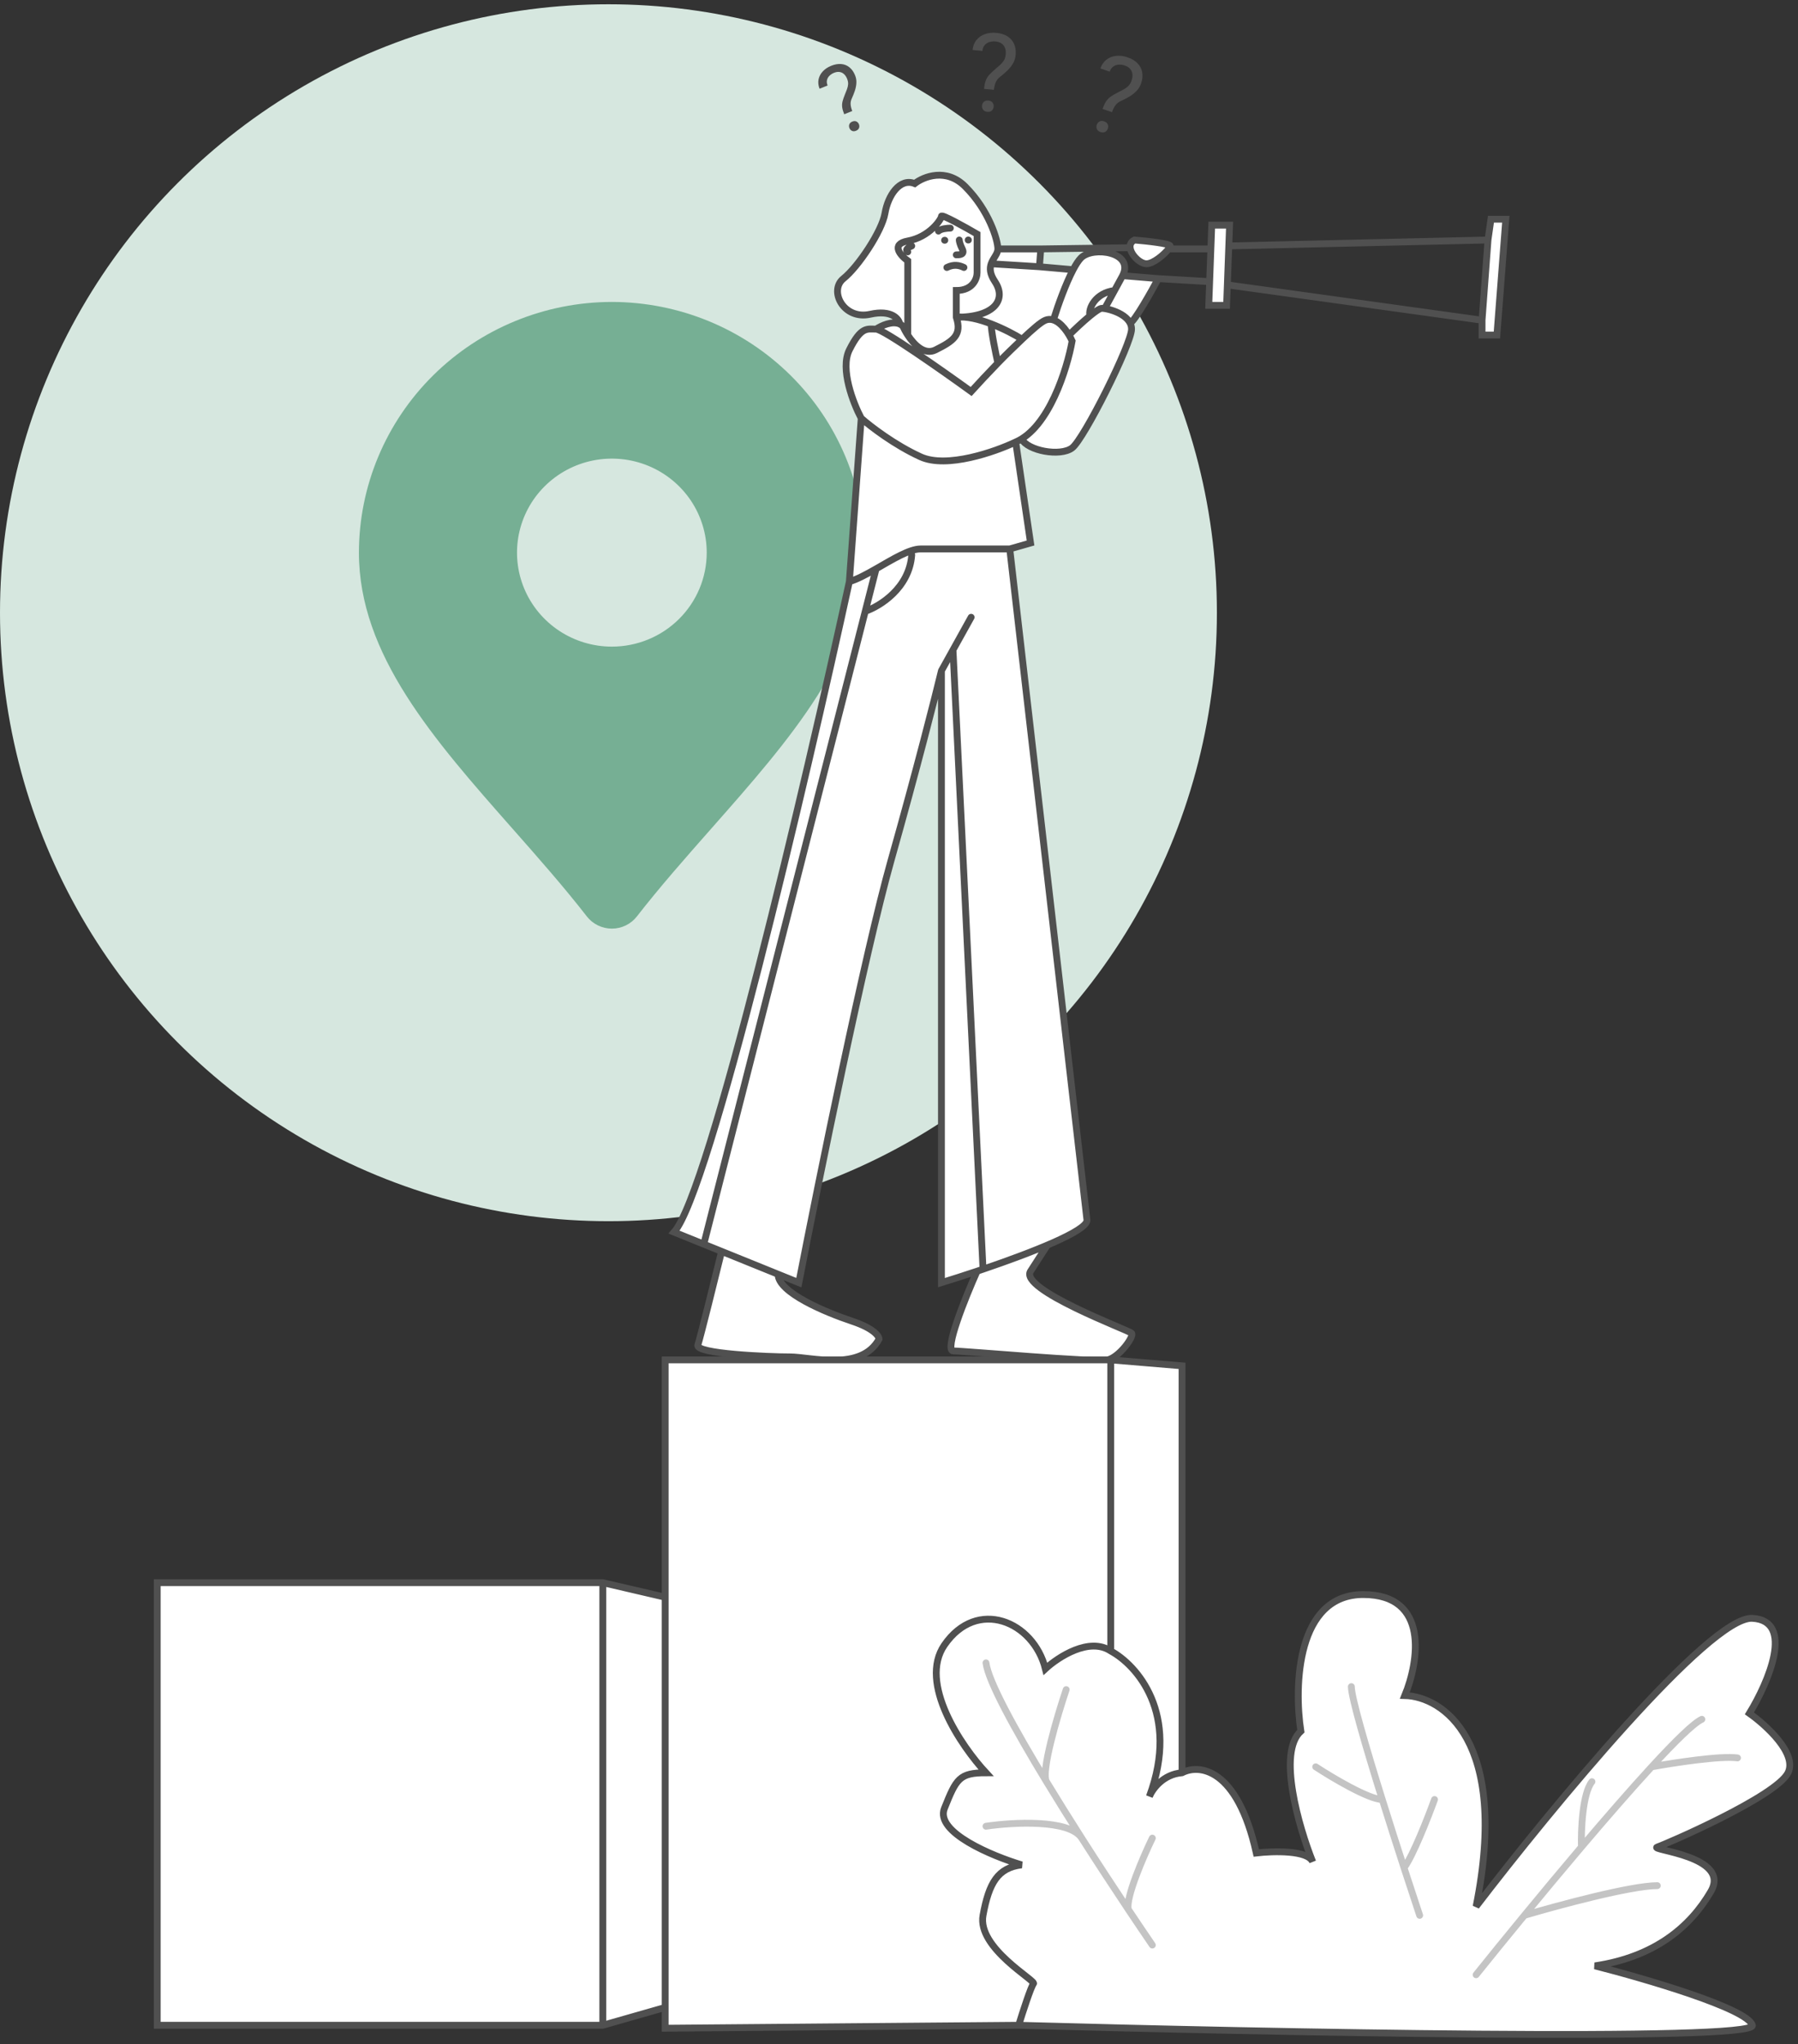
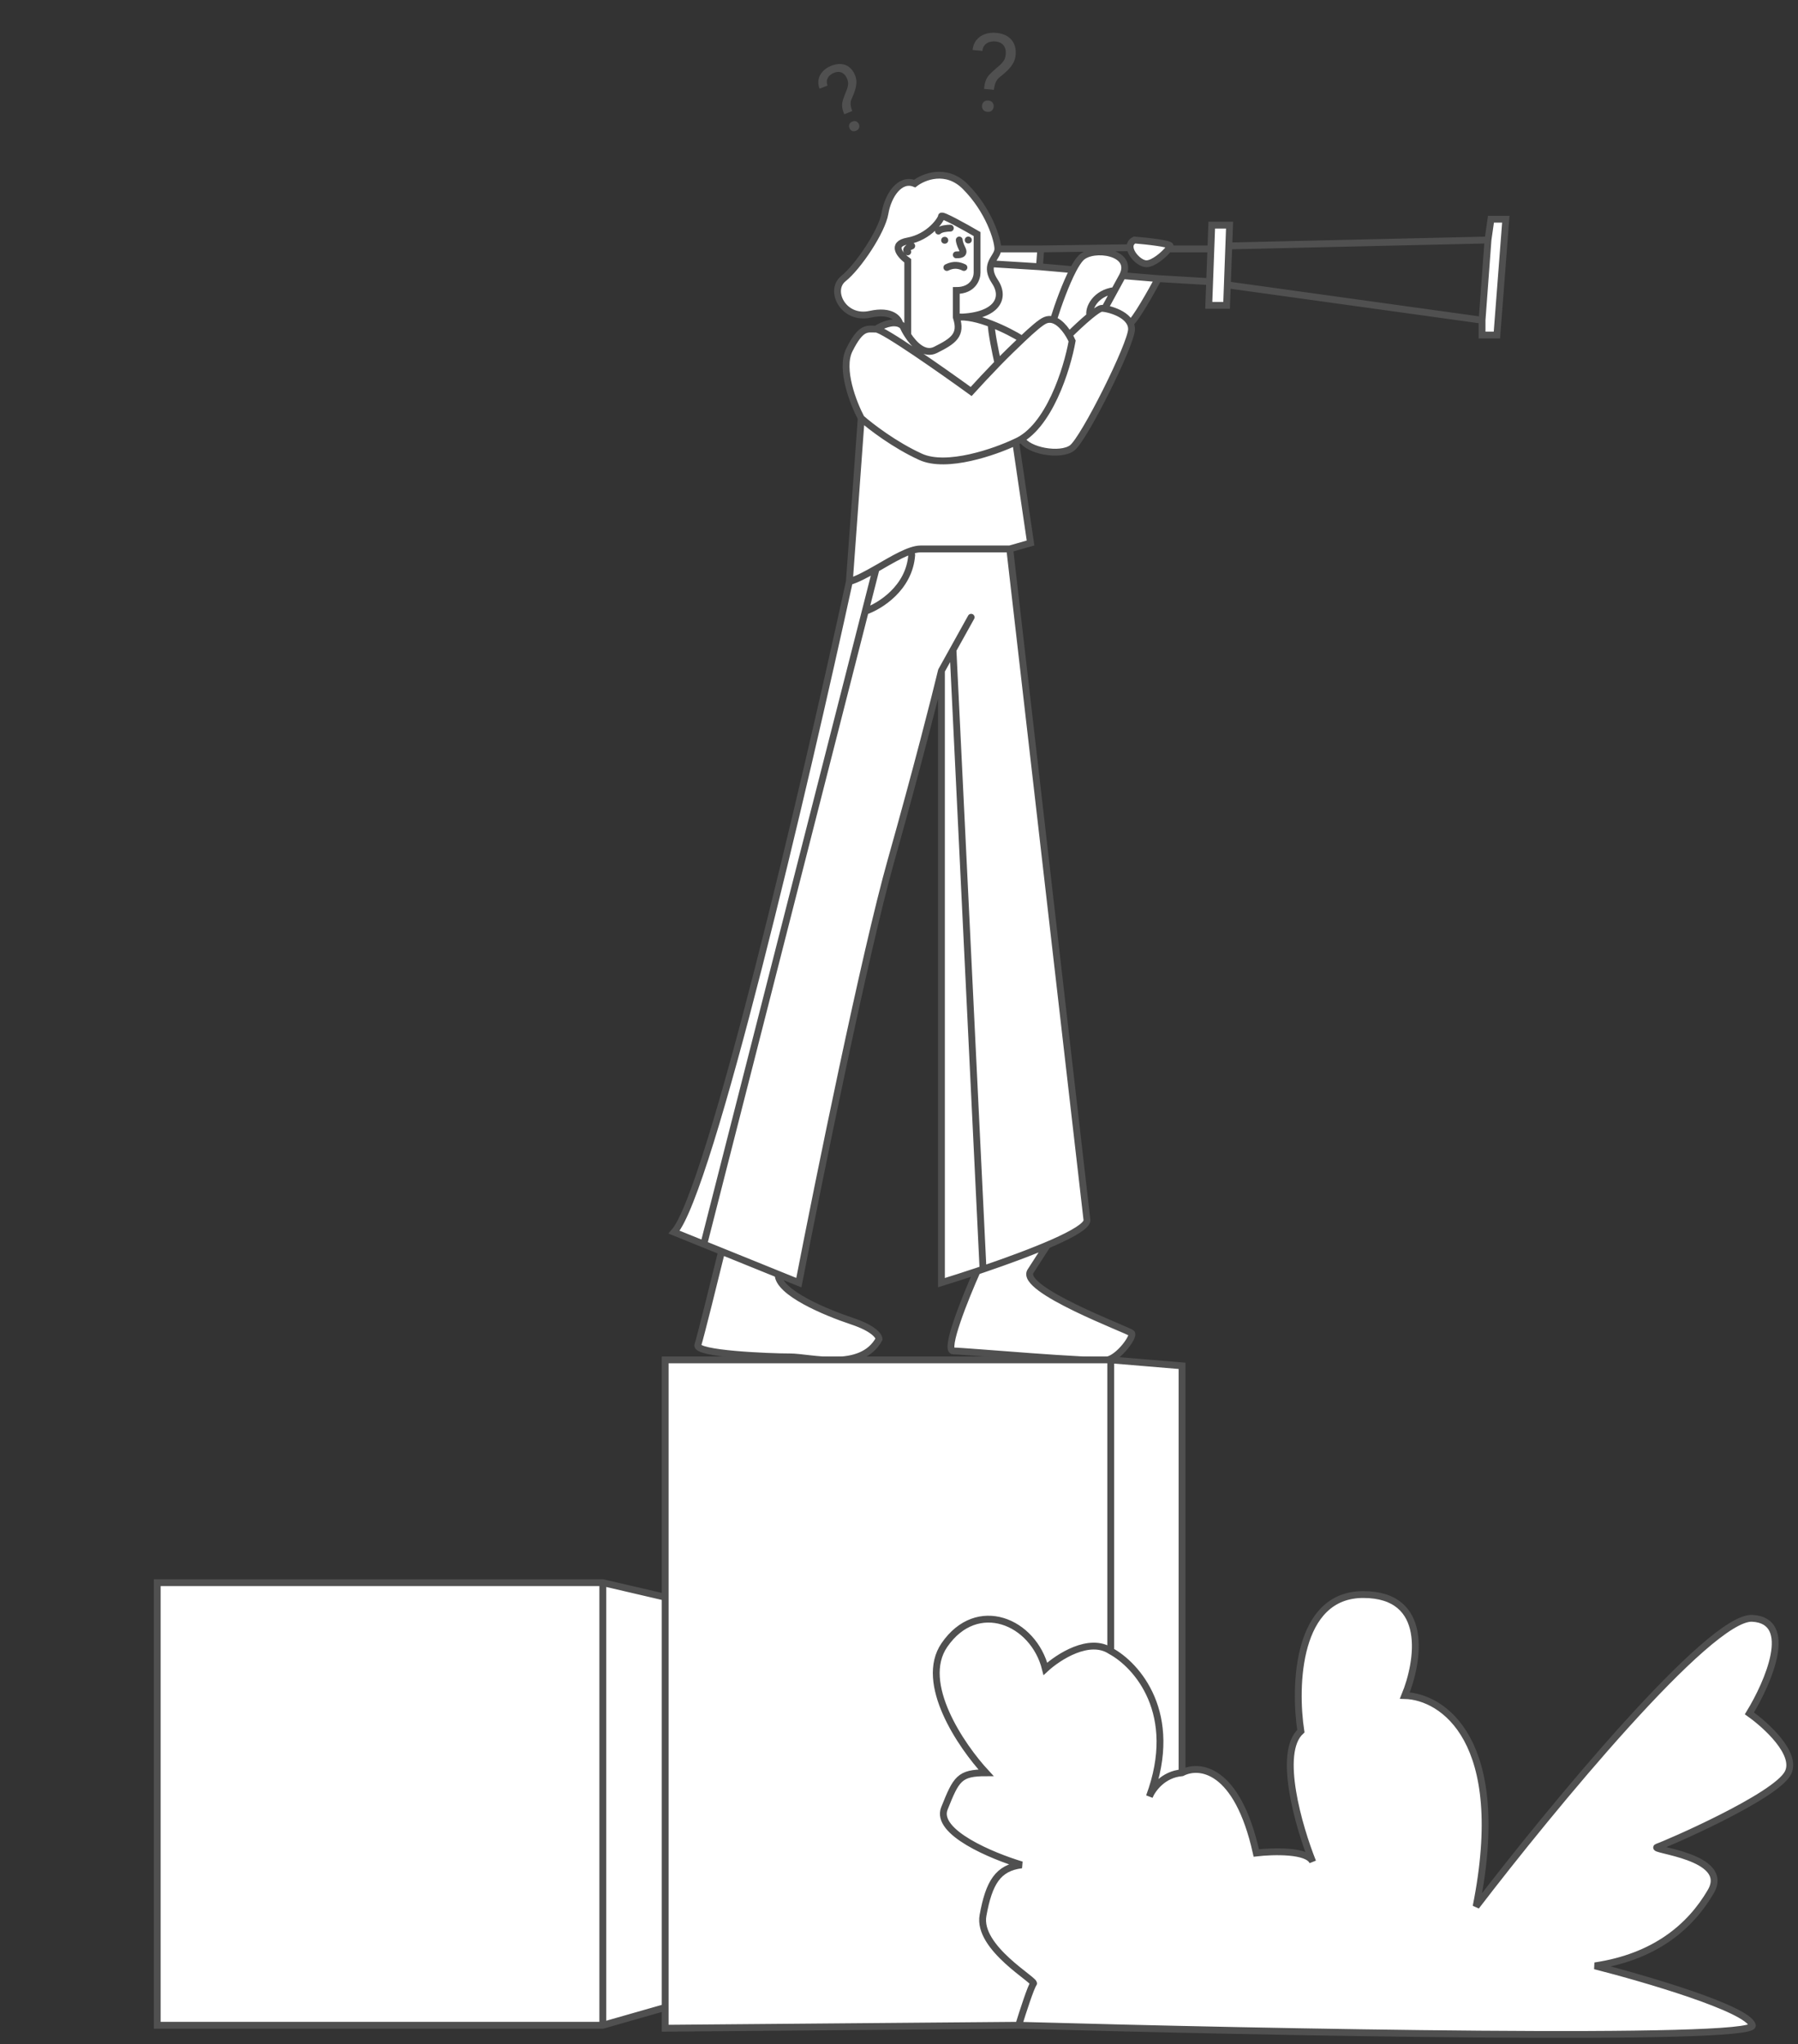
<svg xmlns="http://www.w3.org/2000/svg" width="263" height="299" viewBox="0 0 263 299" fill="none">
  <rect x="0" y="0" width="263" height="299" fill="#333333" stroke="none" />
-   <circle cx="89" cy="89.625" r="89" fill="#D6E7DF" />
-   <path d="M89.5 44.166C79.69 44.177 70.286 48.044 63.349 54.917C56.413 61.791 52.511 71.111 52.5 80.833C52.5 95.751 63.429 108.14 75.005 121.253C78.668 125.406 82.461 129.7 85.837 134.045C86.269 134.601 86.824 135.05 87.459 135.36C88.094 135.669 88.792 135.83 89.5 135.83C90.208 135.83 90.906 135.669 91.541 135.36C92.176 135.05 92.731 134.601 93.163 134.045C96.539 129.7 100.332 125.406 103.995 121.253C115.571 108.14 126.5 95.751 126.5 80.833C126.489 71.111 122.587 61.791 115.651 54.917C108.714 48.044 99.31 44.177 89.5 44.166ZM89.5 94.583C86.756 94.583 84.073 93.776 81.791 92.265C79.51 90.754 77.731 88.607 76.681 86.095C75.631 83.582 75.356 80.817 75.892 78.15C76.427 75.483 77.748 73.033 79.689 71.11C81.629 69.187 84.102 67.877 86.793 67.347C89.485 66.816 92.274 67.089 94.81 68.129C97.345 69.17 99.512 70.932 101.037 73.194C102.561 75.455 103.375 78.113 103.375 80.833C103.375 84.479 101.913 87.977 99.311 90.555C96.709 93.134 93.18 94.583 89.5 94.583Z" fill="#76AF94" />
  <path d="M130.32 125.916C126.497 139.473 119.748 172.697 116.851 187.615L113.809 186.384C113.809 189.064 120.761 191.959 124.672 193.262C127.8 194.305 128.582 195.435 128.582 195.869C125.975 200.649 118.589 198.476 115.547 198.476C112.506 198.476 101.644 198.042 102.078 196.738C102.426 195.695 104.54 187.173 105.554 183.042L102.947 181.987L98.602 180.228C103.816 174.319 117.865 114.33 124.237 85.074L125.975 61.177C124.817 59.004 122.847 53.964 124.237 51.183C125.975 47.707 126.844 48.142 128.148 48.142C128.907 47.635 130.531 46.885 131.624 47.401C131.479 46.633 130.407 45.272 127.279 45.968C123.368 46.838 121.196 42.492 123.368 40.754C125.541 39.016 129.017 33.802 129.451 31.195C129.886 28.588 131.624 25.981 133.796 26.85C135.1 25.836 138.402 24.503 141.183 27.284C144.659 30.76 145.962 35.106 145.962 36.409H152.236L165.311 36.234C165.26 35.78 165.43 35.366 165.949 35.106C167.687 35.251 171.163 35.627 171.163 35.975C171.163 36.061 171.077 36.216 170.929 36.409C170.334 37.187 168.731 38.582 167.687 38.582C166.773 38.582 165.431 37.299 165.311 36.234L152.236 36.409L152.045 39.016L156.969 39.451C157.365 38.698 157.761 38.08 158.128 37.713C159.866 35.975 165.949 36.844 164.211 40.32L169.425 40.755C168.411 42.638 166.006 46.924 165.311 47.272C165.44 47.535 165.514 47.824 165.514 48.142C165.514 50.313 158.562 64.217 156.824 65.521C155.086 66.825 150.307 65.937 149.438 64.199C149.157 64.373 148.867 64.525 148.569 64.653L150.742 79.425L147.7 80.294L158.997 178.49C158.997 179.354 156.561 180.696 153.203 182.125L150.742 185.94C149.004 188.611 165.08 194.566 165.514 195C165.949 195.435 163.776 198.476 162.038 198.911C160.3 199.345 141.183 197.607 139.445 197.607C138.054 197.607 141.183 189.829 142.921 185.94C141.001 186.583 139.197 187.158 137.707 187.615V98.109C136.838 101.729 134.144 112.36 130.32 125.916Z" fill="white" />
  <path d="M176.811 44.665L177.246 32.933H179.853L179.74 35.975L217.654 35.106L218.088 32.064H220.261L218.957 49.01H216.785V46.838L217.654 35.106L179.74 35.975L179.418 44.665H176.811Z" fill="white" />
  <path d="M137.707 98.109C136.838 101.729 134.144 112.36 130.32 125.916C126.497 139.473 119.748 172.697 116.851 187.615L113.809 186.384M137.707 98.109V187.615C139.197 187.158 141.001 186.583 142.921 185.94M137.707 98.109L139.397 95.066M147.7 80.294L158.997 178.49C158.997 180.072 150.831 183.254 143.79 185.647M147.7 80.294C144.224 80.294 136.751 80.294 134.665 80.294C133.027 80.294 130.531 81.838 128.148 83.202M147.7 80.294L150.742 79.425L148.569 64.653M124.237 85.074C117.865 114.33 103.816 174.319 98.602 180.228L102.947 181.987M124.237 85.074L125.975 61.177M124.237 85.074C125.368 84.751 126.738 84.008 128.148 83.202M148.569 64.653C145.528 66.101 138.489 68.563 134.665 66.825C130.842 65.087 127.279 62.335 125.975 61.177M148.569 64.653C153.435 62.568 156.1 53.935 156.824 49.879C156.71 49.623 156.557 49.322 156.371 49.01M125.975 61.177C124.817 59.004 122.847 53.964 124.237 51.183C125.975 47.707 126.844 48.142 128.148 48.142M128.148 48.142C129.191 48.142 137.851 54.224 142.052 57.266C143.061 56.155 144.475 54.637 145.962 53.101M128.148 48.142C128.907 47.635 130.531 46.885 131.624 47.401M156.371 49.01C155.612 47.739 154.31 46.28 152.914 46.838C152.257 47.101 151.019 48.186 149.5 49.625M156.371 49.01C157.126 48.258 158.376 47.072 159.431 46.203M149.438 64.199C150.307 65.937 155.086 66.825 156.824 65.521C158.562 64.217 165.514 50.313 165.514 48.142C165.514 45.97 162.038 45.099 161.169 45.099C160.875 45.099 160.206 45.566 159.431 46.203M161.604 45.099L164.211 40.32M164.211 40.32L169.425 40.755M164.211 40.32C165.949 36.844 159.866 35.975 158.128 37.713C157.761 38.08 157.365 38.698 156.969 39.451M169.425 40.755C168.411 42.638 166.006 46.924 165.311 47.272M169.425 40.755L176.811 41.189M154.217 46.403C154.75 44.698 155.864 41.549 156.969 39.451M159.431 46.203C159.142 45.111 160.245 42.84 163.026 42.492M139.879 46.403C140.748 49.01 139.445 49.879 136.838 51.183C135.252 51.976 133.734 50.475 132.779 49.01M139.879 46.403V42.493C142.312 42.493 142.921 40.754 142.921 39.885V34.237C141.183 33.223 137.707 31.283 137.707 31.63C137.707 32.065 135.969 34.672 132.779 35.251C130.227 35.714 131.715 37.375 132.779 38.148V49.01M139.879 46.403C145.528 46.403 147.266 43.796 145.528 41.189C144.767 40.047 144.755 39.239 144.983 38.582M139.879 46.403C141.401 46.234 143.259 46.706 144.983 47.376M132.779 49.01C132.477 48.548 132.232 48.089 132.058 47.706C131.927 47.575 131.781 47.475 131.624 47.401M133.362 35.975C132.973 36.12 132.312 36.496 132.779 36.844M139.01 33.368C138.576 33.368 137.62 33.454 137.272 33.802M140.314 35.106C140.314 35.251 140.401 35.714 140.748 36.409C141.183 37.278 140.314 37.278 139.879 37.278M138.5 39.125C139.5 38.625 140.314 38.791 141 39.125M131.624 47.401C131.479 46.633 130.407 45.272 127.279 45.968C123.368 46.838 121.196 42.492 123.368 40.754C125.541 39.016 129.017 33.802 129.451 31.195C129.886 28.588 131.624 25.981 133.796 26.85C135.1 25.836 138.402 24.503 141.183 27.284C144.659 30.76 145.962 35.106 145.962 36.409M145.962 36.409H152.236M145.962 36.409C145.962 37.142 145.275 37.738 144.983 38.582M152.236 36.409L152.045 39.016M152.236 36.409L165.311 36.234M152.045 39.016L144.983 38.582M152.045 39.016L156.969 39.451M170.929 36.409C171.077 36.216 171.163 36.061 171.163 35.975C171.163 35.627 167.687 35.251 165.949 35.106C164.211 35.975 166.383 38.582 167.687 38.582C168.731 38.582 170.334 37.187 170.929 36.409ZM170.929 36.409H176.811M179.74 35.975L179.418 44.665H176.811L177.246 32.933H179.853L179.74 35.975ZM179.74 35.975L217.654 35.106M217.654 35.106L216.785 46.838M217.654 35.106L218.088 32.064H220.261L218.957 49.01H216.785V46.838M216.785 46.838L179.74 41.697M149.5 49.625C148.403 50.665 147.129 51.896 145.962 53.101M149.5 49.625C148.533 48.997 146.802 48.083 144.983 47.376M145.962 53.101C145.636 51.662 144.983 48.502 144.983 47.376M102.947 181.987L126.562 89.418M102.947 181.987L105.554 183.042M128.148 83.202L126.562 89.418M126.562 89.418C128.684 88.694 133.014 86.029 133.362 81.162M142.052 90.287L139.397 95.066M139.397 95.066L143.79 185.647M143.79 185.647C143.498 185.746 143.208 185.844 142.921 185.94M142.921 185.94C141.183 189.829 138.054 197.607 139.445 197.607C141.183 197.607 160.3 199.345 162.038 198.911C163.776 198.476 165.949 195.435 165.514 195C165.08 194.566 149.004 188.611 150.742 185.94L153.203 182.125M105.554 183.042C104.54 187.173 102.426 195.695 102.078 196.738C101.644 198.042 112.506 198.476 115.547 198.476C118.589 198.476 125.975 200.649 128.582 195.869C128.582 195.435 127.8 194.305 124.672 193.262C120.761 191.959 113.809 189.064 113.809 186.384M105.554 183.042L113.809 186.384" stroke="#505050" stroke-linecap="round" />
  <path d="M138.203 35.143H138.167" stroke="#505050" stroke-linecap="round" />
  <path d="M141.653 35.107H141.617" stroke="#505050" stroke-linecap="round" />
  <path d="M97.299 198.912H162.473L172.901 199.781V259.307C175.363 258.004 180.983 258.525 183.763 271.038C186.226 270.749 191.324 270.604 192.019 272.342C189.991 267.273 186.805 256.352 190.281 253.224C189.267 246.562 189.673 233.237 199.405 233.237C209.138 233.237 207.516 243.086 205.488 248.01C210.992 248.155 220.782 254.528 215.916 278.859C226.778 264.666 250.067 236.366 256.324 236.713C262.581 237.061 258.641 246.127 255.89 250.617C258.352 252.355 262.928 256.526 261.538 259.307C259.8 262.783 243.724 269.735 242.42 270.169C241.117 270.604 253.283 271.473 250.241 276.687C247.2 281.901 241.986 286.246 233.296 287.549C240.682 289.432 255.629 293.806 256.324 296.239C257.019 298.672 185.067 297.253 149.004 296.239L97.299 296.674V293.632L88.174 296.239H23V231.499H88.174L97.299 233.625L97.299 198.912Z" fill="white" />
  <path d="M162.473 198.912H97.299L97.299 233.625M162.473 198.912V241.493M162.473 198.912L172.901 199.781V259.307M162.473 241.493C159.345 239.407 154.797 242.362 152.914 244.1C151.176 237.148 142.921 233.672 138.141 240.624C134.318 246.185 140.603 255.397 144.224 259.307C140.314 259.307 139.879 260.176 138.141 264.521C136.751 267.997 145.093 271.473 149.438 272.776C145.962 273.211 144.659 275.383 143.79 280.163C142.921 284.942 151.611 289.722 151.176 290.156C150.829 290.504 149.583 294.356 149.004 296.239M162.473 241.493C166.239 243.52 172.64 250.617 168.122 262.783C168.556 261.713 170.12 259.52 172.901 259.307M172.901 259.307C175.363 258.004 180.983 258.525 183.763 271.038C186.226 270.749 191.324 270.604 192.019 272.342C189.991 267.273 186.805 256.352 190.281 253.224C189.267 246.562 189.673 233.237 199.405 233.237C209.138 233.237 207.516 243.086 205.488 248.01C210.992 248.155 220.782 254.528 215.916 278.859C226.778 264.666 250.067 236.366 256.324 236.713C262.581 237.061 258.641 246.127 255.89 250.617C258.352 252.355 262.928 256.526 261.538 259.307C259.8 262.783 243.724 269.735 242.42 270.169C241.117 270.604 253.283 271.473 250.241 276.687C247.2 281.901 241.986 286.246 233.296 287.549C240.682 289.432 255.629 293.806 256.324 296.239C257.019 298.672 185.067 297.253 149.004 296.239M149.004 296.239L97.299 296.674V293.632M97.299 233.625L88.174 231.499M97.299 233.625L97.299 293.632M88.174 231.499H23V296.239H88.174M88.174 231.499V296.239M88.174 296.239L97.299 293.632" stroke="#505050" stroke-linecap="round" />
-   <path d="M168.556 284.506C167.508 282.973 166.317 281.209 165.037 279.292M144.224 243.229C144.557 245.89 148.351 252.835 153.075 260.608M155.956 247.139C154.641 251.049 152.225 259.218 153.075 260.608M153.075 260.608C154.716 263.308 156.469 266.109 158.228 268.864M168.556 268.864C167.224 271.616 164.656 277.554 165.037 279.292M165.037 279.292C162.924 276.123 160.571 272.533 158.228 268.864M144.224 267.126C148.146 266.546 156.438 266.083 158.228 268.864M207.66 280.161C207.003 278.187 206.215 275.796 205.374 273.209M197.667 246.704C197.667 248.263 199.76 255.444 202.186 263.215M209.833 263.215C208.888 265.822 206.673 271.471 205.374 273.209M205.374 273.209C204.343 270.038 203.233 266.572 202.186 263.215M192.453 258.436C194.886 260.029 200.239 263.215 202.186 263.215M215.916 288.851C217.894 286.385 220.331 283.382 222.981 280.161M248.938 251.484C247.755 252.021 245.048 254.677 241.593 258.436M222.981 280.161C227.868 278.712 238.597 275.816 242.42 275.816M222.981 280.161C225.629 276.942 228.49 273.505 231.32 270.167M241.593 258.436C244.765 257.857 251.718 256.785 254.152 257.132M241.593 258.436C238.567 261.727 234.969 265.865 231.32 270.167M231.32 270.167C231.255 267.705 231.471 262.346 232.861 260.608" stroke="#C4C4C4" stroke-linecap="round" />
-   <path d="M162.654 16.405L161.277 15.94C161.442 15.468 161.615 15.095 161.796 14.821C161.983 14.543 162.213 14.31 162.485 14.122C162.758 13.934 163.104 13.732 163.523 13.516C163.828 13.361 164.109 13.213 164.365 13.075C164.627 12.932 164.858 12.763 165.056 12.566C165.256 12.364 165.413 12.096 165.527 11.76C165.642 11.42 165.679 11.105 165.639 10.817C165.604 10.53 165.491 10.28 165.299 10.067C165.112 9.855 164.846 9.691 164.5 9.574C164.214 9.478 163.925 9.438 163.634 9.455C163.342 9.472 163.081 9.562 162.849 9.726C162.62 9.885 162.444 10.136 162.323 10.48L160.953 10.017C161.152 9.463 161.451 9.031 161.853 8.721C162.259 8.413 162.728 8.231 163.258 8.173C163.789 8.116 164.338 8.184 164.905 8.375C165.532 8.587 166.027 8.881 166.389 9.256C166.757 9.633 166.984 10.073 167.073 10.576C167.163 11.073 167.111 11.611 166.916 12.188C166.766 12.632 166.536 13.011 166.227 13.324C165.924 13.634 165.577 13.905 165.186 14.135C164.794 14.366 164.391 14.576 163.975 14.765C163.619 14.925 163.34 15.147 163.14 15.431C162.939 15.716 162.777 16.04 162.654 16.405ZM160.425 18.266C160.5 18.044 160.633 17.88 160.823 17.774C161.013 17.668 161.238 17.659 161.5 17.747C161.766 17.837 161.943 17.982 162.029 18.181C162.116 18.381 162.121 18.592 162.046 18.814C161.975 19.026 161.844 19.186 161.654 19.292C161.464 19.398 161.236 19.406 160.97 19.316C160.708 19.228 160.534 19.084 160.448 18.884C160.361 18.684 160.354 18.479 160.425 18.266Z" fill="#505050" />
  <path d="M145.384 13.138L143.937 13.002C143.989 12.504 144.071 12.101 144.184 11.793C144.302 11.48 144.472 11.2 144.694 10.954C144.916 10.708 145.206 10.432 145.565 10.126C145.826 9.904 146.065 9.697 146.282 9.503C146.505 9.304 146.69 9.086 146.838 8.849C146.987 8.606 147.077 8.309 147.11 7.956C147.144 7.598 147.108 7.284 147.003 7.012C146.903 6.741 146.735 6.524 146.499 6.361C146.269 6.198 145.972 6.099 145.609 6.065C145.308 6.037 145.018 6.065 144.738 6.148C144.458 6.232 144.224 6.38 144.037 6.592C143.85 6.8 143.737 7.085 143.698 7.447L142.259 7.312C142.324 6.727 142.517 6.238 142.836 5.844C143.161 5.451 143.575 5.165 144.078 4.988C144.581 4.81 145.131 4.749 145.727 4.805C146.386 4.867 146.935 5.039 147.374 5.321C147.818 5.603 148.141 5.979 148.343 6.448C148.545 6.911 148.618 7.447 148.561 8.053C148.517 8.52 148.381 8.941 148.152 9.317C147.929 9.689 147.653 10.032 147.325 10.346C146.998 10.661 146.653 10.958 146.292 11.238C145.982 11.475 145.762 11.755 145.632 12.078C145.503 12.401 145.42 12.754 145.384 13.138ZM143.643 15.461C143.665 15.228 143.756 15.038 143.916 14.891C144.077 14.744 144.294 14.683 144.569 14.709C144.849 14.735 145.054 14.836 145.184 15.01C145.314 15.184 145.368 15.388 145.346 15.622C145.326 15.845 145.235 16.03 145.075 16.177C144.914 16.324 144.694 16.384 144.414 16.358C144.139 16.332 143.937 16.232 143.807 16.058C143.677 15.883 143.622 15.684 143.643 15.461Z" fill="#505050" />
  <path d="M124.664 16.236L123.486 16.715C123.325 16.309 123.226 15.963 123.189 15.678C123.154 15.387 123.173 15.101 123.245 14.82C123.318 14.54 123.431 14.208 123.585 13.826C123.699 13.548 123.8 13.29 123.89 13.052C123.982 12.807 124.038 12.563 124.057 12.319C124.074 12.072 124.024 11.804 123.907 11.517C123.788 11.226 123.633 10.996 123.441 10.828C123.254 10.658 123.036 10.558 122.787 10.527C122.542 10.493 122.272 10.537 121.977 10.658C121.732 10.757 121.518 10.896 121.335 11.074C121.151 11.252 121.03 11.462 120.971 11.702C120.909 11.939 120.937 12.206 121.053 12.503L119.882 12.98C119.696 12.5 119.647 12.042 119.736 11.608C119.829 11.171 120.034 10.782 120.353 10.441C120.671 10.099 121.073 9.83 121.559 9.632C122.095 9.414 122.59 9.325 123.045 9.366C123.504 9.405 123.906 9.566 124.253 9.848C124.597 10.126 124.87 10.512 125.071 11.005C125.226 11.385 125.291 11.767 125.265 12.152C125.242 12.53 125.168 12.908 125.04 13.284C124.913 13.661 124.767 14.031 124.6 14.394C124.455 14.704 124.398 15.01 124.428 15.313C124.458 15.616 124.536 15.923 124.664 16.236ZM124.254 18.743C124.176 18.553 124.17 18.369 124.235 18.189C124.3 18.011 124.444 17.875 124.667 17.784C124.895 17.691 125.095 17.686 125.267 17.769C125.438 17.852 125.562 17.988 125.64 18.178C125.714 18.359 125.718 18.54 125.654 18.718C125.589 18.898 125.442 19.033 125.214 19.126C124.991 19.217 124.793 19.222 124.622 19.139C124.45 19.056 124.327 18.924 124.254 18.743Z" fill="#505050" />
</svg>